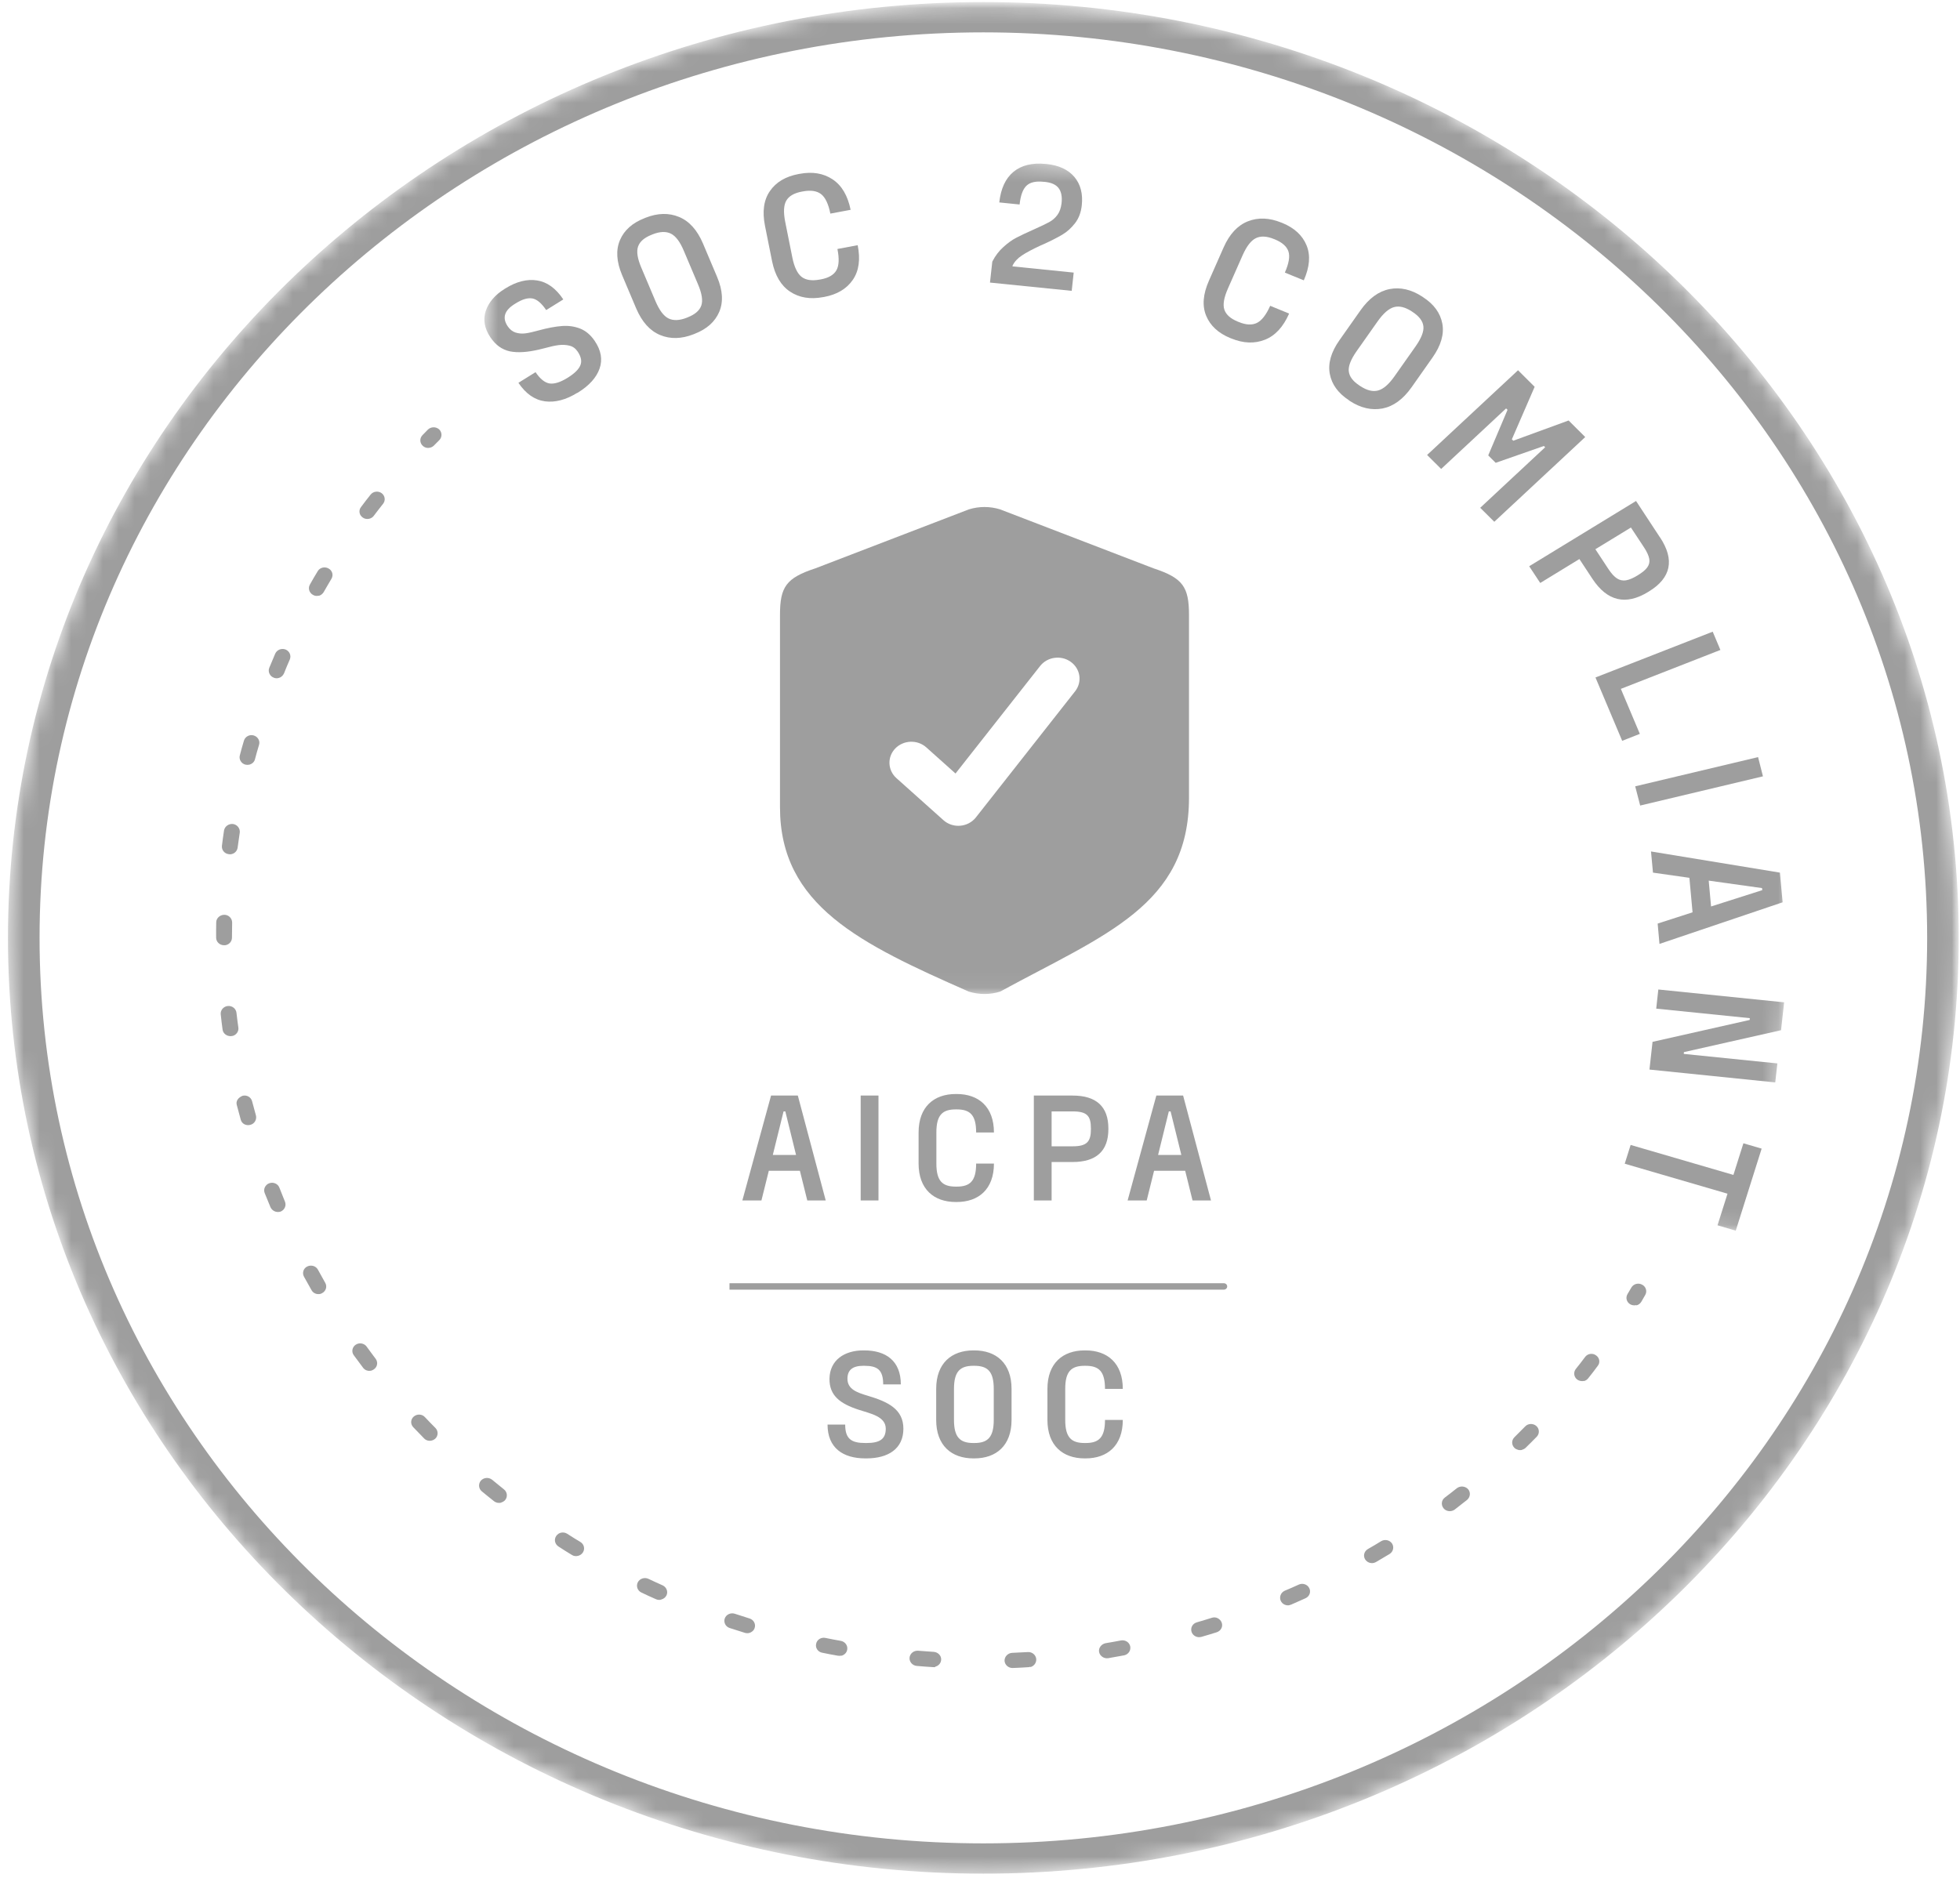
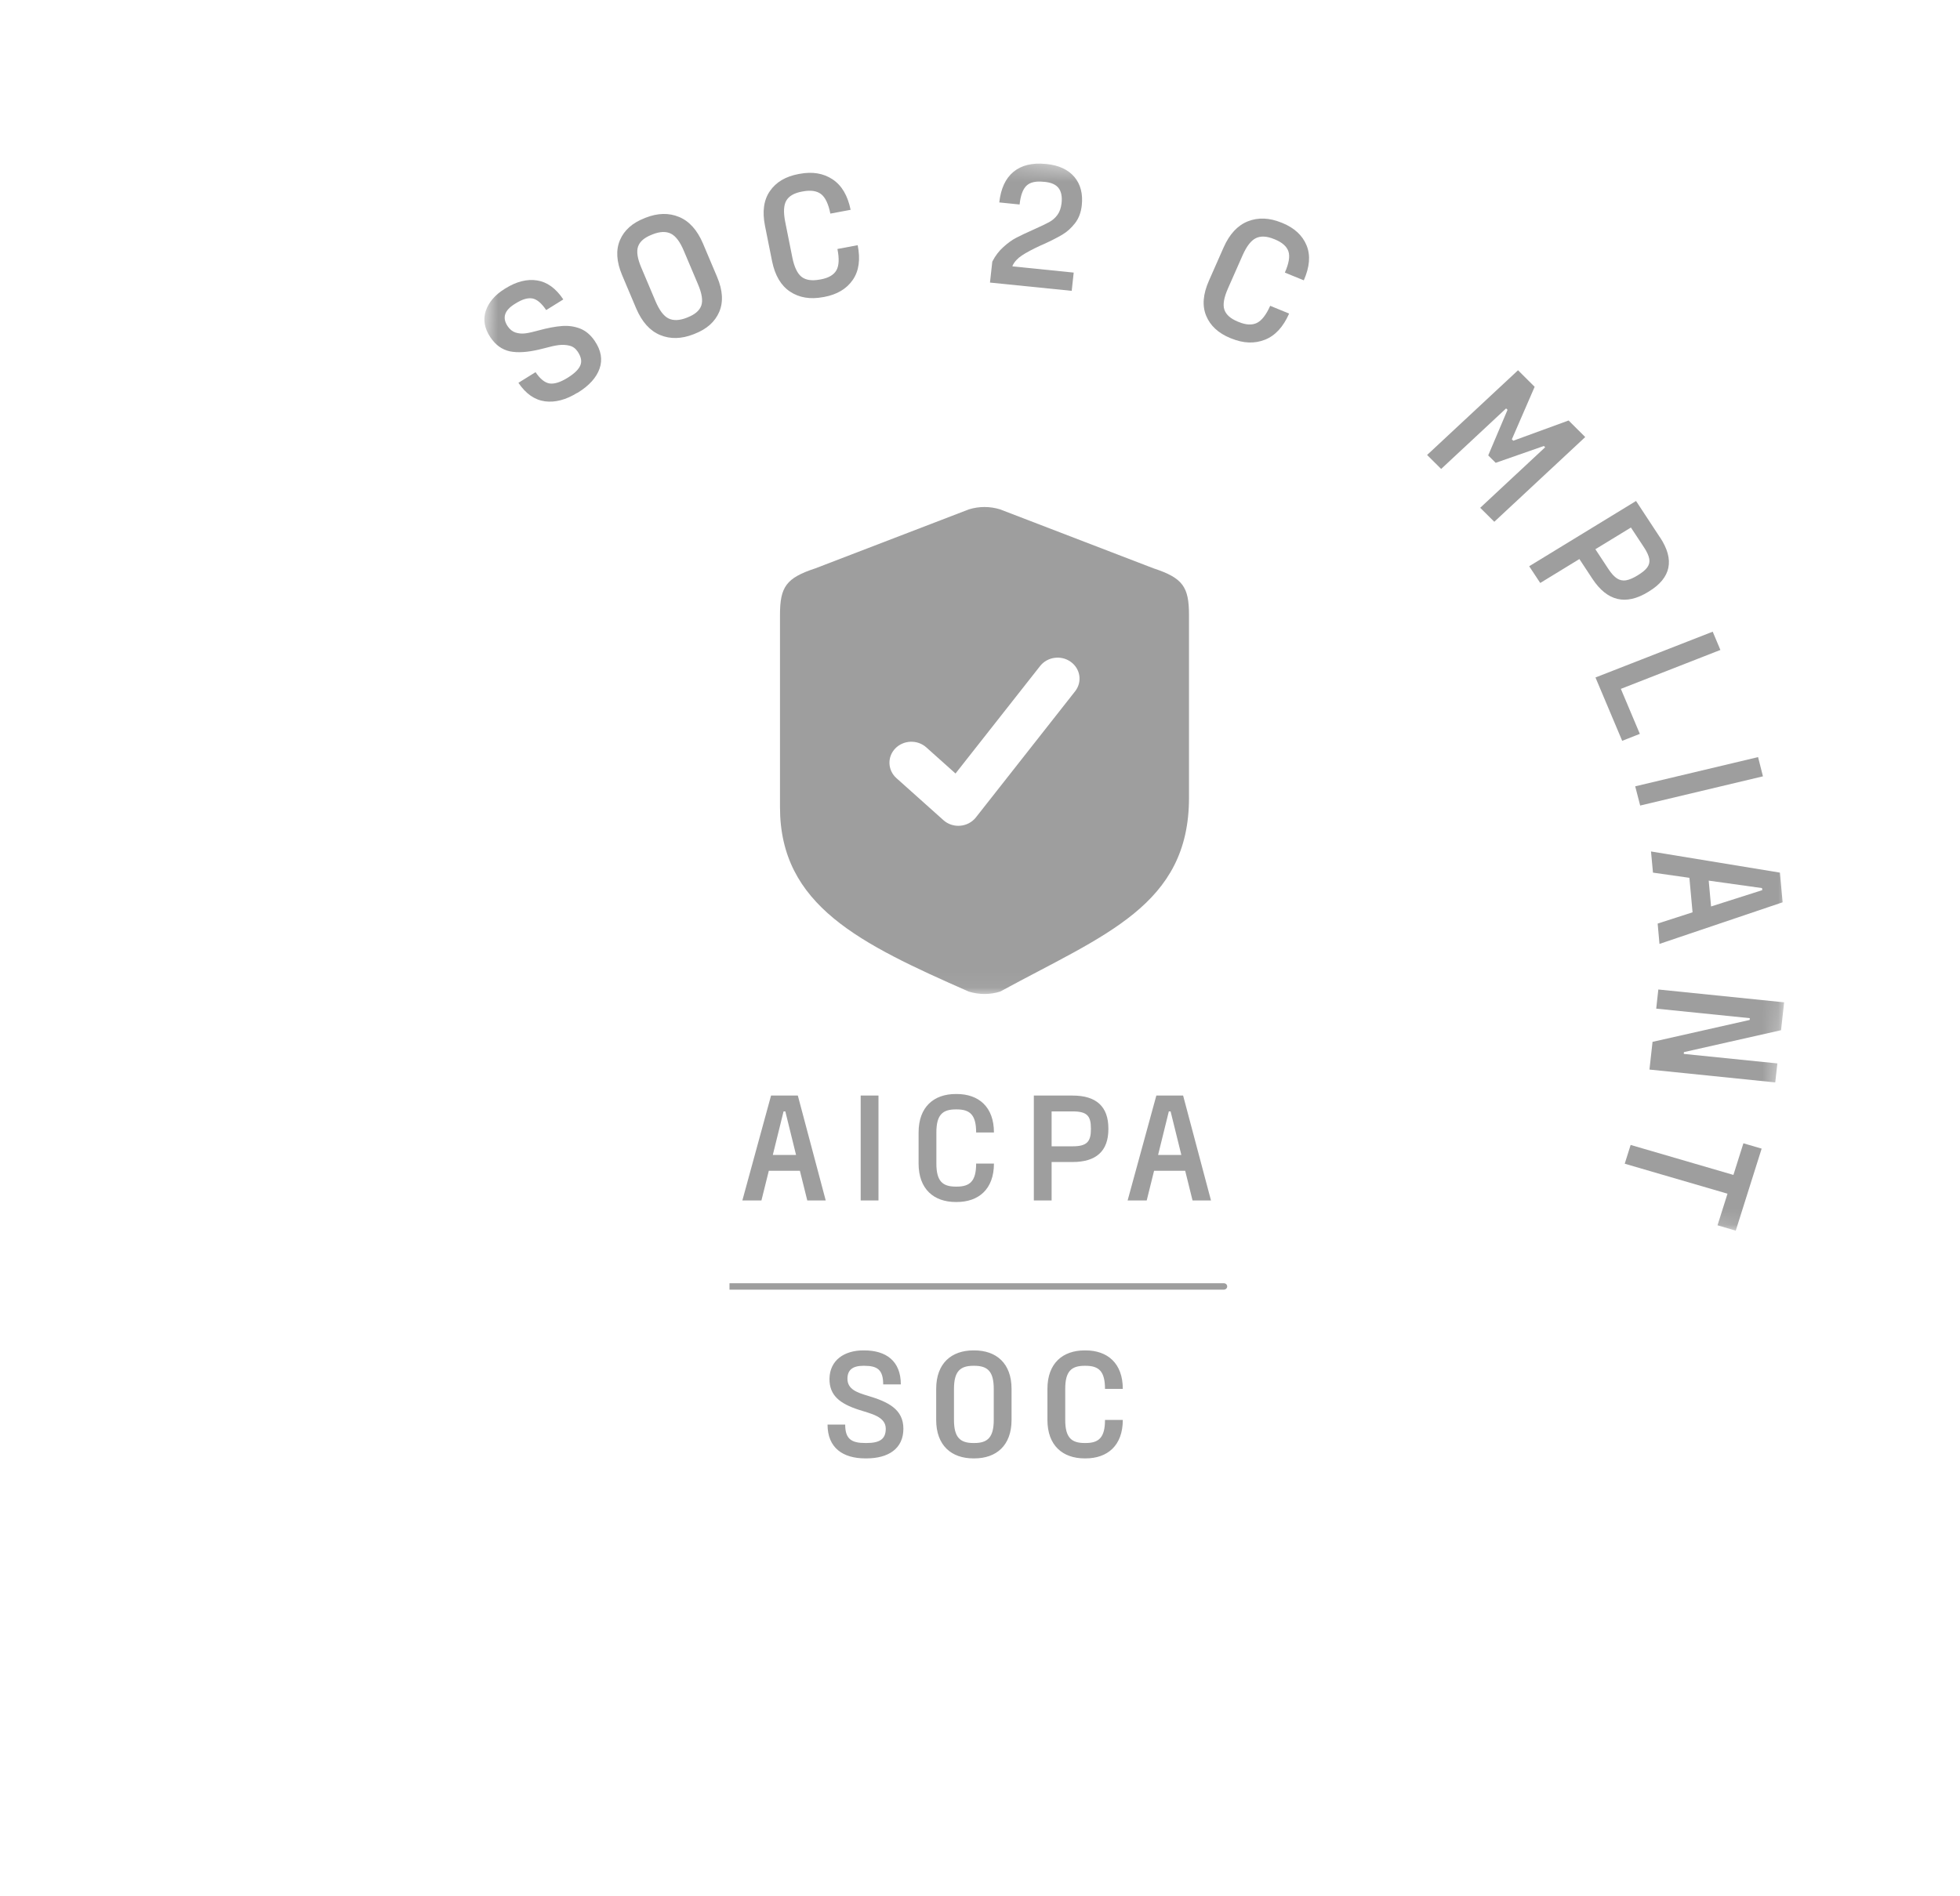
<svg xmlns="http://www.w3.org/2000/svg" fill="none" height="100%" overflow="visible" preserveAspectRatio="none" style="display: block;" viewBox="0 0 124 120" width="100%">
  <g id="SOC2 1">
    <g id="Group 2">
      <g id="Clip path group">
        <mask height="120" id="mask0_0_1322" maskUnits="userSpaceOnUse" style="mask-type:luminance" width="124" x="0" y="0">
          <g id="clip0_3061_4062">
            <path d="M124 0.13H0V119.13H124V0.13Z" fill="white" id="Vector" />
          </g>
        </mask>
        <g mask="url(#mask0_0_1322)">
          <g id="Group">
            <g id="Mask group">
              <mask height="119" id="mask1_0_1322" maskUnits="userSpaceOnUse" style="mask-type:luminance" width="124" x="0" y="0">
                <g id="Group_2">
                  <path d="M123.92 59.35C123.92 26.643 96.292 0.13 62.212 0.13C28.131 0.13 0.504 26.643 0.504 59.35C0.504 92.055 28.131 118.569 62.212 118.569C96.292 118.569 123.92 92.055 123.92 59.35Z" fill="white" id="Vector_2" />
                </g>
              </mask>
              <g mask="url(#mask1_0_1322)">
                <g id="Group_3">
-                   <path d="M76.662 102.379C76.915 102.287 77.203 102.433 77.293 102.688C77.383 102.943 77.237 103.208 76.972 103.294C76.648 103.394 76.334 103.492 76.008 103.584L75.988 103.588C75.727 103.653 75.461 103.511 75.383 103.262C75.304 103.005 75.449 102.742 75.718 102.664C76.034 102.575 76.348 102.477 76.662 102.379ZM70.916 103.811C71.192 103.762 71.453 103.926 71.505 104.191C71.552 104.446 71.39 104.684 71.139 104.747C71.139 104.747 71.12 104.752 71.11 104.754C70.776 104.818 70.45 104.869 70.116 104.932C69.849 104.979 69.584 104.797 69.535 104.542C69.487 104.286 69.678 104.04 69.942 103.985C70.268 103.933 70.592 103.872 70.916 103.811ZM82.174 100.273C82.422 100.162 82.719 100.267 82.834 100.505C82.951 100.743 82.842 101.028 82.594 101.14C82.29 101.275 81.985 101.41 81.672 101.548L81.594 101.567L81.606 101.573C81.374 101.631 81.128 101.524 81.027 101.302C80.92 101.061 81.03 100.776 81.278 100.665C81.585 100.539 81.879 100.406 82.174 100.273ZM64.026 104.596C64.363 104.583 64.688 104.561 65.024 104.546C65.298 104.527 65.537 104.726 65.559 104.997C65.571 105.232 65.41 105.44 65.188 105.496L65.183 105.477C65.183 105.477 65.125 105.492 65.087 105.501C64.752 105.525 64.415 105.54 64.078 105.554C63.802 105.564 63.573 105.363 63.553 105.101C63.544 104.836 63.762 104.613 64.026 104.596ZM87.379 97.529C87.619 97.39 87.915 97.455 88.067 97.675C88.21 97.897 88.146 98.191 87.916 98.337C87.632 98.507 87.349 98.677 87.053 98.849C87.007 98.87 86.962 98.892 86.923 98.901C86.711 98.954 86.491 98.87 86.368 98.683C86.226 98.46 86.301 98.165 86.541 98.026C86.828 97.865 87.103 97.697 87.379 97.529ZM57.543 104.905C57.564 104.641 57.809 104.441 58.083 104.461C58.411 104.489 58.749 104.514 59.074 104.533C59.347 104.554 59.564 104.777 59.542 105.04C59.527 105.252 59.375 105.419 59.172 105.469L59.177 105.488C59.13 105.5 59.08 105.511 59.014 105.498C58.677 105.473 58.343 105.458 58.004 105.423C57.73 105.402 57.521 105.167 57.543 104.905ZM92.17 94.176C92.385 94.013 92.702 94.043 92.878 94.237C93.058 94.441 93.016 94.748 92.814 94.917C92.55 95.121 92.295 95.325 92.031 95.529C91.97 95.574 91.914 95.597 91.847 95.614C91.663 95.659 91.452 95.603 91.327 95.447C91.158 95.241 91.188 94.936 91.402 94.773C91.66 94.581 91.916 94.378 92.17 94.176ZM51.634 104.018C51.687 103.757 51.954 103.592 52.228 103.652C52.546 103.721 52.871 103.779 53.196 103.837C53.468 103.887 53.651 104.14 53.597 104.401C53.565 104.587 53.418 104.732 53.234 104.778L53.222 104.771C53.155 104.789 53.081 104.786 53.006 104.776C52.671 104.72 52.343 104.654 52.016 104.587C51.744 104.536 51.572 104.281 51.634 104.018ZM96.492 90.266C96.677 90.071 96.993 90.062 97.196 90.239C97.399 90.416 97.409 90.721 97.225 90.916C96.989 91.152 96.764 91.387 96.525 91.615C96.461 91.68 96.378 91.72 96.291 91.742L96.293 91.752C96.13 91.793 95.952 91.747 95.818 91.632C95.623 91.443 95.615 91.148 95.81 90.951C96.038 90.726 96.265 90.5 96.492 90.266ZM47.404 103.337L47.394 103.34L47.396 103.338C47.398 103.337 47.402 103.338 47.404 103.337ZM45.853 102.417C45.941 102.167 46.225 102.037 46.486 102.12C46.801 102.22 47.108 102.322 47.424 102.421C47.685 102.505 47.829 102.776 47.742 103.025C47.693 103.185 47.55 103.299 47.396 103.338C47.312 103.358 47.21 103.355 47.123 103.328C46.807 103.229 46.478 103.123 46.163 103.023C45.902 102.939 45.766 102.666 45.853 102.417ZM100.28 85.874C100.438 85.656 100.754 85.607 100.974 85.77C101.2 85.922 101.251 86.226 101.081 86.436C100.886 86.704 100.687 86.961 100.478 87.221C100.41 87.308 100.314 87.372 100.208 87.398L100.213 87.386C100.069 87.422 99.916 87.391 99.788 87.305C99.569 87.141 99.53 86.844 99.691 86.635C99.892 86.387 100.091 86.129 100.28 85.874ZM40.351 100.131C40.473 99.892 40.778 99.796 41.026 99.913C41.32 100.048 41.617 100.192 41.922 100.324C42.17 100.441 42.276 100.722 42.166 100.957C42.099 101.093 41.978 101.182 41.844 101.216L41.826 101.229C41.72 101.256 41.593 101.248 41.487 101.195C41.182 101.063 40.876 100.921 40.578 100.778C40.329 100.661 40.23 100.369 40.351 100.131ZM103.209 81.478C103.343 81.247 103.65 81.161 103.894 81.298C104.135 81.426 104.224 81.721 104.082 81.955L103.836 82.382C103.764 82.499 103.652 82.577 103.526 82.608L103.522 82.589C103.395 82.621 103.266 82.603 103.147 82.544C102.904 82.406 102.826 82.119 102.969 81.885L103.209 81.478ZM35.191 97.196C35.347 96.969 35.651 96.913 35.887 97.062C36.163 97.241 36.437 97.411 36.718 97.578C36.952 97.718 37.023 98.017 36.877 98.242C36.803 98.35 36.7 98.425 36.583 98.453L36.565 98.458C36.44 98.489 36.291 98.477 36.176 98.397C35.892 98.22 35.608 98.053 35.33 97.864C35.103 97.713 35.035 97.422 35.191 97.196ZM30.424 93.696C30.606 93.493 30.921 93.474 31.131 93.639C31.382 93.844 31.634 94.049 31.887 94.254C32.096 94.419 32.128 94.729 31.955 94.93C31.883 95.008 31.794 95.06 31.697 95.084L31.7 95.093C31.555 95.129 31.383 95.102 31.25 94.996C30.989 94.794 30.735 94.58 30.483 94.376C30.271 94.201 30.252 93.898 30.424 93.696ZM27.321 91.16L27.312 91.163L27.315 91.16C27.317 91.16 27.319 91.16 27.321 91.16ZM26.177 89.642C26.387 89.462 26.703 89.482 26.879 89.675C27.097 89.909 27.325 90.139 27.552 90.369C27.738 90.561 27.729 90.871 27.529 91.05C27.463 91.105 27.391 91.141 27.315 91.16C27.143 91.202 26.958 91.16 26.831 91.026C26.602 90.795 26.373 90.554 26.143 90.314C25.955 90.113 25.976 89.811 26.177 89.642ZM22.502 85.098C22.728 84.943 23.044 85.003 23.194 85.213C23.388 85.472 23.572 85.734 23.764 85.984C23.926 86.201 23.882 86.498 23.656 86.653C23.602 86.687 23.549 86.72 23.492 86.735C23.298 86.783 23.085 86.717 22.967 86.549C22.773 86.29 22.576 86.021 22.382 85.762C22.22 85.545 22.283 85.242 22.502 85.098ZM19.438 80.145C19.693 80.022 19.987 80.117 20.111 80.343C20.269 80.621 20.418 80.902 20.575 81.179C20.71 81.413 20.623 81.703 20.38 81.832C20.344 81.851 20.307 81.87 20.269 81.88C20.055 81.933 19.814 81.844 19.709 81.643C19.547 81.356 19.391 81.078 19.231 80.79C19.105 80.554 19.192 80.266 19.438 80.145ZM17.033 74.879C17.296 74.784 17.578 74.911 17.674 75.154C17.795 75.451 17.908 75.75 18.03 76.047C18.127 76.291 18.005 76.568 17.754 76.671L17.706 76.683C17.465 76.743 17.213 76.617 17.112 76.395C16.99 76.098 16.866 75.791 16.744 75.495C16.648 75.252 16.779 74.972 17.033 74.879ZM15.349 69.343C15.62 69.275 15.89 69.436 15.951 69.698L16.19 70.58C16.26 70.84 16.107 71.116 15.836 71.183C15.565 71.251 15.303 71.118 15.232 70.859L14.979 69.92C14.908 69.661 15.089 69.447 15.349 69.343ZM14.41 63.662C14.682 63.634 14.928 63.82 14.96 64.089C14.994 64.408 15.039 64.724 15.08 65.03C15.114 65.269 14.95 65.499 14.707 65.559L14.695 65.553L14.637 65.567C14.367 65.595 14.11 65.411 14.081 65.151C14.034 64.826 13.999 64.507 13.965 64.189C13.936 63.929 14.139 63.69 14.41 63.662ZM14.192 57.89C14.47 57.89 14.685 58.114 14.687 58.381C14.68 58.7 14.682 59.017 14.675 59.336C14.675 59.563 14.519 59.751 14.306 59.803L14.297 59.806C14.297 59.806 14.22 59.825 14.175 59.816C13.897 59.816 13.674 59.604 13.674 59.336C13.668 59.011 13.676 58.692 13.679 58.364C13.682 58.106 13.913 57.89 14.192 57.89ZM14.173 52.554C14.218 52.296 14.467 52.115 14.743 52.144C15.013 52.186 15.201 52.427 15.169 52.692C15.119 53.002 15.082 53.319 15.034 53.638C15.006 53.843 14.853 54 14.669 54.046L14.66 54.048C14.602 54.063 14.541 54.068 14.475 54.054C14.199 54.024 14.01 53.784 14.041 53.519C14.079 53.202 14.125 52.873 14.173 52.554ZM15.782 48.388L15.772 48.39C15.774 48.39 15.776 48.388 15.777 48.388C15.78 48.388 15.781 48.388 15.782 48.388ZM15.433 46.87C15.509 46.613 15.788 46.465 16.046 46.539C16.304 46.614 16.466 46.871 16.391 47.127C16.296 47.428 16.215 47.736 16.132 48.044C16.088 48.221 15.949 48.343 15.777 48.388C15.701 48.406 15.621 48.408 15.535 48.39C15.271 48.328 15.105 48.061 15.171 47.807C15.25 47.49 15.341 47.18 15.433 46.87ZM17.412 41.364C17.522 41.118 17.811 41.006 18.065 41.102C18.32 41.207 18.436 41.484 18.337 41.727C18.209 42.017 18.083 42.316 17.968 42.612C17.904 42.757 17.778 42.868 17.633 42.904L17.623 42.906C17.526 42.931 17.412 42.929 17.318 42.884C17.065 42.788 16.937 42.503 17.036 42.26C17.162 41.961 17.287 41.662 17.412 41.364ZM20.1 36.146C20.234 35.915 20.543 35.838 20.786 35.975C21.028 36.103 21.108 36.4 20.965 36.634C20.803 36.912 20.639 37.181 20.479 37.468C20.407 37.585 20.296 37.673 20.171 37.704L20.168 37.694C20.052 37.723 19.916 37.718 19.804 37.647C19.563 37.519 19.472 37.224 19.606 36.993C19.765 36.705 19.928 36.427 20.1 36.146ZM23.446 31.3C23.616 31.089 23.924 31.052 24.142 31.206C24.362 31.369 24.401 31.666 24.241 31.874C24.04 32.122 23.851 32.378 23.652 32.636C23.585 32.731 23.479 32.798 23.373 32.824L23.362 32.827C23.227 32.86 23.067 32.84 22.95 32.751C22.724 32.599 22.672 32.295 22.842 32.084C23.038 31.817 23.237 31.56 23.446 31.3ZM27.071 27.186C27.258 27.001 27.577 26.991 27.779 27.168C27.973 27.348 27.983 27.652 27.798 27.847L27.457 28.19C27.392 28.256 27.303 28.307 27.216 28.329C27.052 28.37 26.877 28.334 26.753 28.217C26.549 28.04 26.539 27.735 26.724 27.541L27.071 27.186Z" fill="#9E9E9E" id="Vector_3" />
-                   <path d="M62.212 118.569C28.185 118.569 0.504 92.005 0.504 59.35C0.504 26.695 28.185 0.13 62.212 0.13C96.24 0.13 123.92 26.695 123.92 59.35C123.92 92.005 96.24 118.569 62.212 118.569ZM62.212 2.048C29.285 2.048 2.503 27.75 2.503 59.35C2.503 90.95 29.285 116.652 62.212 116.652C95.14 116.652 121.922 90.95 121.922 59.35C121.922 27.75 95.14 2.048 62.212 2.048Z" fill="#9E9E9E" id="Vector_4" />
                  <g id="Mask group_2">
                    <mask height="71" id="mask2_0_1322" maskUnits="userSpaceOnUse" style="mask-type:luminance" width="90" x="27" y="8">
                      <g id="Group_4">
                        <path d="M116.007 13.235L31.378 8.369L27.334 73.138L111.965 78.003L116.007 13.235Z" fill="white" id="Vector_5" />
                      </g>
                    </mask>
                    <g mask="url(#mask2_0_1322)">
                      <g id="Group_5">
                        <path d="M36.526 24.856C35.808 25.303 35.124 25.48 34.478 25.397C33.825 25.308 33.267 24.921 32.798 24.225L33.882 23.551C34.17 23.979 34.466 24.218 34.767 24.266C35.068 24.309 35.439 24.196 35.889 23.919L35.95 23.881C36.361 23.622 36.618 23.363 36.719 23.112C36.821 22.86 36.764 22.574 36.549 22.253C36.411 22.05 36.239 21.921 36.017 21.872C35.801 21.819 35.577 21.811 35.346 21.839C35.114 21.867 34.821 21.932 34.468 22.03C34.387 22.046 34.268 22.076 34.11 22.118C33.362 22.296 32.745 22.333 32.254 22.233C31.764 22.127 31.355 21.836 31.027 21.349C30.65 20.787 30.552 20.23 30.73 19.68C30.914 19.134 31.307 18.668 31.918 18.286L31.979 18.249C32.674 17.815 33.342 17.648 33.977 17.746C34.612 17.844 35.164 18.241 35.638 18.948L34.555 19.622C34.261 19.188 33.972 18.94 33.681 18.887C33.396 18.835 33.036 18.937 32.62 19.202L32.559 19.239C31.908 19.645 31.762 20.115 32.118 20.645C32.255 20.848 32.423 20.981 32.616 21.044C32.816 21.107 33.023 21.124 33.244 21.095C33.465 21.067 33.747 21.001 34.084 20.907C34.644 20.754 35.13 20.664 35.549 20.631C35.968 20.598 36.355 20.657 36.71 20.796C37.064 20.939 37.373 21.199 37.628 21.579C38.033 22.179 38.131 22.761 37.93 23.331C37.729 23.896 37.281 24.395 36.58 24.833L36.519 24.871L36.526 24.856Z" fill="#9E9E9E" id="Vector_6" />
                        <path d="M43.88 21.152C43.113 21.453 42.406 21.469 41.76 21.2C41.115 20.931 40.616 20.373 40.251 19.523L39.357 17.408C38.999 16.559 38.955 15.82 39.223 15.192C39.492 14.565 40.008 14.105 40.78 13.805L40.845 13.778C41.612 13.477 42.318 13.461 42.964 13.73C43.61 13.998 44.109 14.557 44.473 15.407L45.367 17.522C45.726 18.371 45.77 19.11 45.502 19.738C45.232 20.365 44.717 20.825 43.945 21.125L43.88 21.152ZM43.508 20.081C43.973 19.897 44.256 19.651 44.367 19.338C44.477 19.025 44.408 18.578 44.162 17.998L43.267 15.883C43.026 15.303 42.75 14.937 42.444 14.786C42.139 14.634 41.752 14.648 41.292 14.828L41.227 14.855C40.761 15.039 40.479 15.285 40.369 15.598C40.258 15.911 40.326 16.357 40.573 16.938L41.467 19.053C41.714 19.633 41.985 19.998 42.291 20.15C42.596 20.301 42.983 20.288 43.443 20.108L43.508 20.081Z" fill="#9E9E9E" id="Vector_7" />
                        <path d="M52.074 18.802C51.258 18.956 50.566 18.839 49.986 18.456C49.406 18.073 49.029 17.428 48.845 16.527L48.397 14.289C48.218 13.388 48.317 12.652 48.711 12.088C49.098 11.524 49.703 11.168 50.514 11.014L50.584 11.002C51.401 10.848 52.094 10.965 52.673 11.349C53.253 11.732 53.63 12.376 53.815 13.277L52.533 13.518C52.41 12.903 52.212 12.49 51.947 12.285C51.677 12.079 51.295 12.021 50.809 12.111L50.739 12.123C50.247 12.213 49.914 12.405 49.746 12.694C49.579 12.982 49.556 13.434 49.678 14.048L50.126 16.287C50.248 16.901 50.447 17.309 50.712 17.52C50.982 17.726 51.358 17.783 51.85 17.693L51.92 17.682C52.413 17.592 52.744 17.4 52.912 17.111C53.08 16.822 53.103 16.371 52.98 15.756L54.262 15.516C54.441 16.417 54.342 17.152 53.948 17.716C53.56 18.281 52.956 18.637 52.145 18.791L52.074 18.802Z" fill="#9E9E9E" id="Vector_8" />
                        <path d="M62.778 16.557C62.966 16.187 63.199 15.881 63.482 15.63C63.759 15.378 64.028 15.183 64.288 15.049C64.548 14.914 64.911 14.739 65.383 14.53C65.84 14.325 66.17 14.169 66.375 14.057C66.579 13.945 66.755 13.796 66.895 13.603C67.034 13.415 67.124 13.168 67.159 12.867C67.207 12.447 67.142 12.125 66.974 11.904C66.806 11.683 66.51 11.548 66.09 11.508L66.031 11.505C65.533 11.451 65.17 11.533 64.942 11.751C64.715 11.965 64.567 12.363 64.505 12.941L63.219 12.81C63.317 11.936 63.614 11.289 64.121 10.87C64.628 10.457 65.3 10.29 66.151 10.374L66.209 10.378C66.995 10.459 67.581 10.735 67.974 11.2C68.362 11.665 68.517 12.265 68.439 12.992C68.391 13.442 68.249 13.82 68.011 14.125C67.773 14.431 67.506 14.673 67.213 14.846C66.919 15.02 66.537 15.219 66.064 15.434L65.817 15.543C65.322 15.772 64.929 15.981 64.651 16.166C64.372 16.35 64.177 16.566 64.06 16.811L64.057 16.857L67.928 17.25L67.802 18.405L62.631 17.882L62.778 16.557Z" fill="#9E9E9E" id="Vector_9" />
                        <path d="M77.837 21.395C77.077 21.083 76.567 20.611 76.307 19.979C76.047 19.346 76.109 18.614 76.482 17.766L77.41 15.663C77.784 14.815 78.293 14.267 78.946 14.006C79.597 13.75 80.301 13.775 81.067 14.087L81.13 14.111C81.89 14.423 82.4 14.895 82.66 15.527C82.92 16.16 82.858 16.892 82.485 17.74L81.287 17.25C81.541 16.672 81.617 16.229 81.514 15.914C81.41 15.599 81.128 15.346 80.669 15.155L80.607 15.131C80.148 14.94 79.759 14.923 79.456 15.07C79.148 15.217 78.868 15.582 78.614 16.154L77.686 18.257C77.431 18.834 77.355 19.278 77.459 19.592C77.562 19.907 77.845 20.16 78.304 20.351L78.366 20.375C78.823 20.566 79.213 20.584 79.516 20.436C79.819 20.289 80.104 19.925 80.359 19.352L81.557 19.843C81.184 20.692 80.674 21.244 80.021 21.5C79.37 21.756 78.666 21.731 77.9 21.419L77.837 21.395Z" fill="#9E9E9E" id="Vector_10" />
-                         <path d="M85.345 25.331C84.657 24.88 84.254 24.327 84.13 23.661C84.006 22.995 84.21 22.281 84.744 21.524L86.075 19.635C86.614 18.873 87.224 18.43 87.912 18.294C88.598 18.159 89.288 18.322 89.976 18.768L90.032 18.807C90.721 19.253 91.123 19.812 91.249 20.478C91.373 21.144 91.167 21.858 90.633 22.619L89.303 24.509C88.763 25.271 88.153 25.714 87.467 25.849C86.779 25.98 86.089 25.822 85.401 25.376L85.345 25.336L85.345 25.331ZM86.064 24.436C86.48 24.707 86.847 24.8 87.185 24.711C87.517 24.622 87.866 24.323 88.23 23.804L89.561 21.915C89.924 21.395 90.09 20.972 90.051 20.646C90.013 20.314 89.786 20.018 89.375 19.747L89.319 19.708C88.904 19.437 88.529 19.344 88.199 19.433C87.867 19.522 87.517 19.826 87.154 20.34L85.822 22.23C85.459 22.749 85.294 23.172 85.331 23.498C85.37 23.83 85.591 24.126 86.007 24.397L86.064 24.436Z" fill="#9E9E9E" id="Vector_11" />
                        <path d="M91.175 29.676L90.286 28.791L96.039 23.43L97.09 24.478L95.648 27.802L95.738 27.89L99.238 26.609L100.29 27.658L94.537 33.019L93.646 32.134L97.754 28.304L97.674 28.223L94.625 29.288L94.153 28.818L95.375 25.934L95.284 25.846L91.175 29.676Z" fill="#9E9E9E" id="Vector_12" />
                        <path d="M105.028 34.014C105.96 35.431 105.723 36.576 104.307 37.436L104.268 37.46C102.857 38.325 101.682 38.047 100.745 36.629L99.921 35.377L97.443 36.892L96.745 35.833L103.505 31.703L105.023 34.014L105.028 34.014ZM103.624 36.398C103.901 36.229 104.1 36.066 104.216 35.903C104.333 35.739 104.376 35.562 104.341 35.364C104.305 35.166 104.197 34.923 104.007 34.635L103.181 33.383L100.932 34.756L101.756 36.008C101.947 36.297 102.127 36.493 102.302 36.606C102.477 36.718 102.667 36.755 102.866 36.725C103.066 36.691 103.308 36.591 103.585 36.422L103.624 36.398Z" fill="#9E9E9E" id="Vector_13" />
                        <path d="M108.843 41.129L102.544 43.593L103.745 46.441L102.628 46.881L100.938 42.872L108.355 39.974L108.843 41.134V41.129Z" fill="#9E9E9E" id="Vector_14" />
                        <path d="M103.767 50.977L103.452 49.76L111.225 47.911L111.534 49.128L103.762 50.977L103.767 50.977Z" fill="#9E9E9E" id="Vector_15" />
                        <path d="M104.988 59.739L104.872 58.445L107.08 57.733L106.88 55.55L104.576 55.222L104.451 53.882L112.607 55.221L112.778 57.099L104.984 59.733L104.988 59.739ZM111.482 56.201L108.102 55.728L108.251 57.363L111.491 56.33L111.476 56.205L111.482 56.201Z" fill="#9E9E9E" id="Vector_16" />
                        <path d="M104.781 63.828L104.915 62.617L112.874 63.429L112.678 65.194L106.533 66.58L106.525 66.693L112.446 67.295L112.312 68.497L104.354 67.684L104.548 65.93L110.694 64.544L110.701 64.431L104.781 63.828Z" fill="#9E9E9E" id="Vector_17" />
                        <path d="M111.451 72.688L109.813 77.879L108.659 77.54L109.291 75.539L102.789 73.642L103.163 72.454L109.665 74.351L110.297 72.349L111.451 72.688Z" fill="#9E9E9E" id="Vector_18" />
                      </g>
                    </g>
                  </g>
                  <g id="Mask group_3">
                    <mask height="32" id="mask3_0_1322" maskUnits="userSpaceOnUse" style="mask-type:luminance" width="34" x="45" y="31">
                      <g id="Group_6">
                        <path d="M78.848 31.027H45.579V62.955H78.848V31.027Z" fill="white" id="Vector_19" />
                      </g>
                    </mask>
                    <g mask="url(#mask3_0_1322)">
                      <g id="Group_7">
                        <path d="M72.972 35.963L63.269 32.233C62.624 32.034 61.942 32.036 61.299 32.233L51.593 35.963C49.734 36.575 49.346 37.135 49.346 38.92V51.078C49.346 57.3 54.404 59.714 61.286 62.749C61.612 62.85 61.947 62.901 62.283 62.901C62.619 62.901 62.952 62.852 63.277 62.75C69.871 59.153 75.222 57.3 75.222 50.487V38.92C75.222 37.135 74.833 36.575 72.972 35.963ZM68.016 43.748L61.738 51.73C61.501 52.03 61.143 52.22 60.752 52.253C60.712 52.257 60.671 52.259 60.631 52.259C60.282 52.259 59.944 52.133 59.687 51.902L56.713 49.242C56.153 48.74 56.121 47.899 56.642 47.361C57.168 46.824 58.043 46.796 58.601 47.294L60.451 48.949L65.804 42.145C66.266 41.56 67.135 41.442 67.747 41.886C68.358 42.329 68.479 43.161 68.016 43.748Z" fill="#9E9E9E" id="Vector_20" />
                      </g>
                    </g>
                  </g>
                  <path d="M52.24 75.968H51.073L50.606 74.089H48.639L48.172 75.968H46.965L48.781 69.329H50.475L52.24 75.968ZM49.572 70.332L48.892 73.086H50.362L49.684 70.332H49.572ZM55.577 75.968H54.451V69.329H55.577V75.968ZM60.528 76.065H60.467C59.088 76.065 58.115 75.258 58.115 73.632V71.665C58.115 70.039 59.088 69.231 60.467 69.231H60.528C61.909 69.231 62.882 70.039 62.882 71.665H61.756C61.756 70.555 61.37 70.205 60.528 70.205H60.467C59.626 70.205 59.24 70.555 59.24 71.665V73.632C59.24 74.741 59.626 75.091 60.467 75.091H60.528C61.37 75.091 61.756 74.741 61.756 73.632H62.882C62.882 75.258 61.909 76.065 60.528 76.065ZM65.406 69.329H67.86C69.351 69.329 70.122 70.02 70.122 71.412V71.451C70.122 72.843 69.351 73.534 67.86 73.534H66.531V75.968H65.406V69.329ZM69.017 71.451V71.412C69.017 70.614 68.773 70.332 67.86 70.332H66.531V72.541H67.86C68.773 72.541 69.017 72.24 69.017 71.451ZM76.614 75.968H75.447L74.981 74.089H73.013L72.547 75.968H71.339L73.156 69.329H74.85L76.614 75.968ZM73.946 70.332L73.267 73.086H74.738L74.058 70.332H73.946Z" fill="#9E9E9E" id="Vector_21" />
                  <path d="M77.428 81.611C77.544 81.611 77.639 81.52 77.639 81.408C77.639 81.296 77.544 81.206 77.428 81.206V81.611ZM46.151 81.408V81.611H77.428V81.408V81.206H46.151V81.408Z" fill="#9E9E9E" id="Vector_22" />
                  <path d="M54.81 92.29H54.749C53.33 92.29 52.355 91.628 52.355 90.149H53.471C53.471 91.064 53.867 91.317 54.749 91.317H54.81C55.652 91.317 56.038 91.074 56.038 90.411C56.038 89.633 55.075 89.457 54.334 89.214C53.136 88.825 52.467 88.309 52.477 87.248C52.498 86.07 53.42 85.456 54.618 85.456H54.679C56.048 85.456 56.991 86.118 56.991 87.608H55.875C55.875 86.683 55.511 86.43 54.679 86.43H54.618C53.959 86.43 53.614 86.683 53.614 87.248C53.614 87.919 54.222 88.123 54.911 88.329C56.18 88.708 57.153 89.175 57.153 90.411C57.153 91.677 56.2 92.29 54.81 92.29ZM61.643 92.29H61.582C60.203 92.29 59.228 91.482 59.228 89.857V87.89C59.228 86.264 60.203 85.456 61.582 85.456H61.643C63.023 85.456 63.996 86.264 63.996 87.89V89.857C63.996 91.482 63.023 92.29 61.643 92.29ZM61.582 91.317H61.643C62.485 91.317 62.87 90.956 62.87 89.857V87.89C62.87 86.79 62.485 86.43 61.643 86.43H61.582C60.74 86.43 60.354 86.79 60.354 87.89V89.857C60.354 90.956 60.74 91.317 61.582 91.317ZM68.681 92.29H68.62C67.24 92.29 66.266 91.482 66.266 89.857V87.89C66.266 86.264 67.24 85.456 68.62 85.456H68.681C70.06 85.456 71.034 86.264 71.034 87.89H69.908C69.908 86.78 69.523 86.43 68.681 86.43H68.62C67.778 86.43 67.392 86.78 67.392 87.89V89.857C67.392 90.966 67.778 91.317 68.62 91.317H68.681C69.523 91.317 69.908 90.966 69.908 89.857H71.034C71.034 91.482 70.06 92.29 68.681 92.29Z" fill="#9E9E9E" id="Vector_23" />
                </g>
              </g>
            </g>
          </g>
        </g>
      </g>
    </g>
  </g>
</svg>